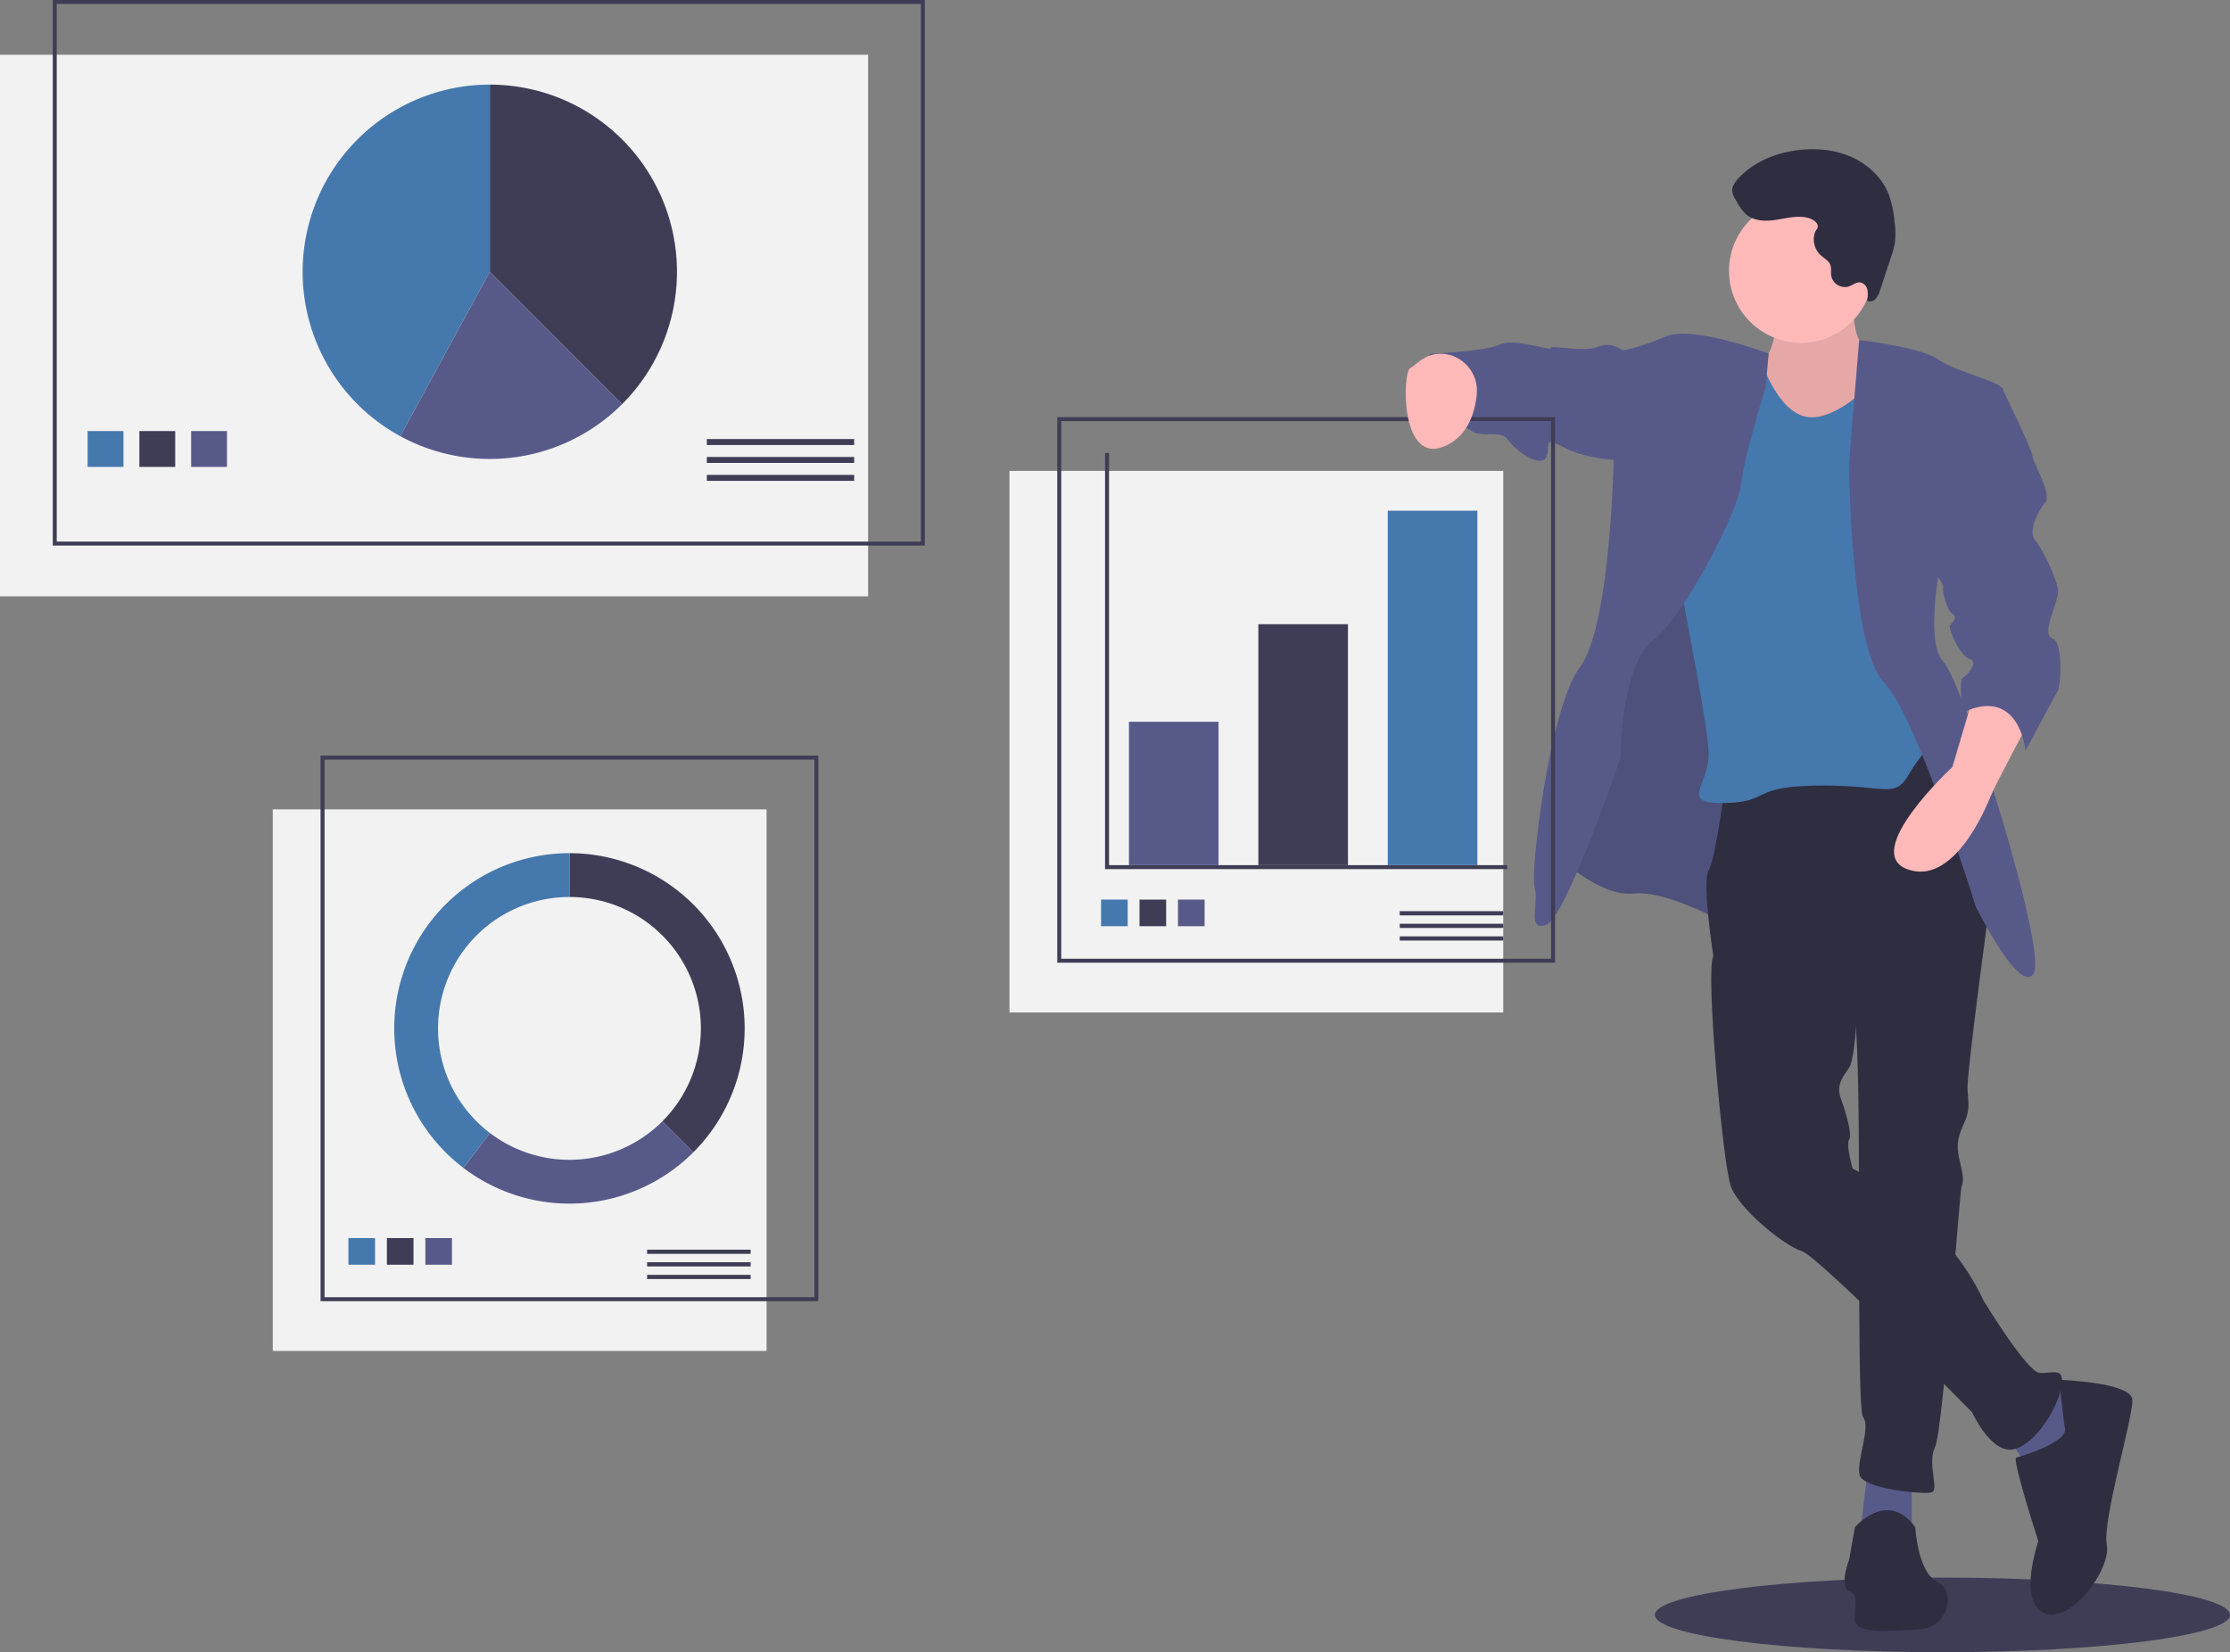
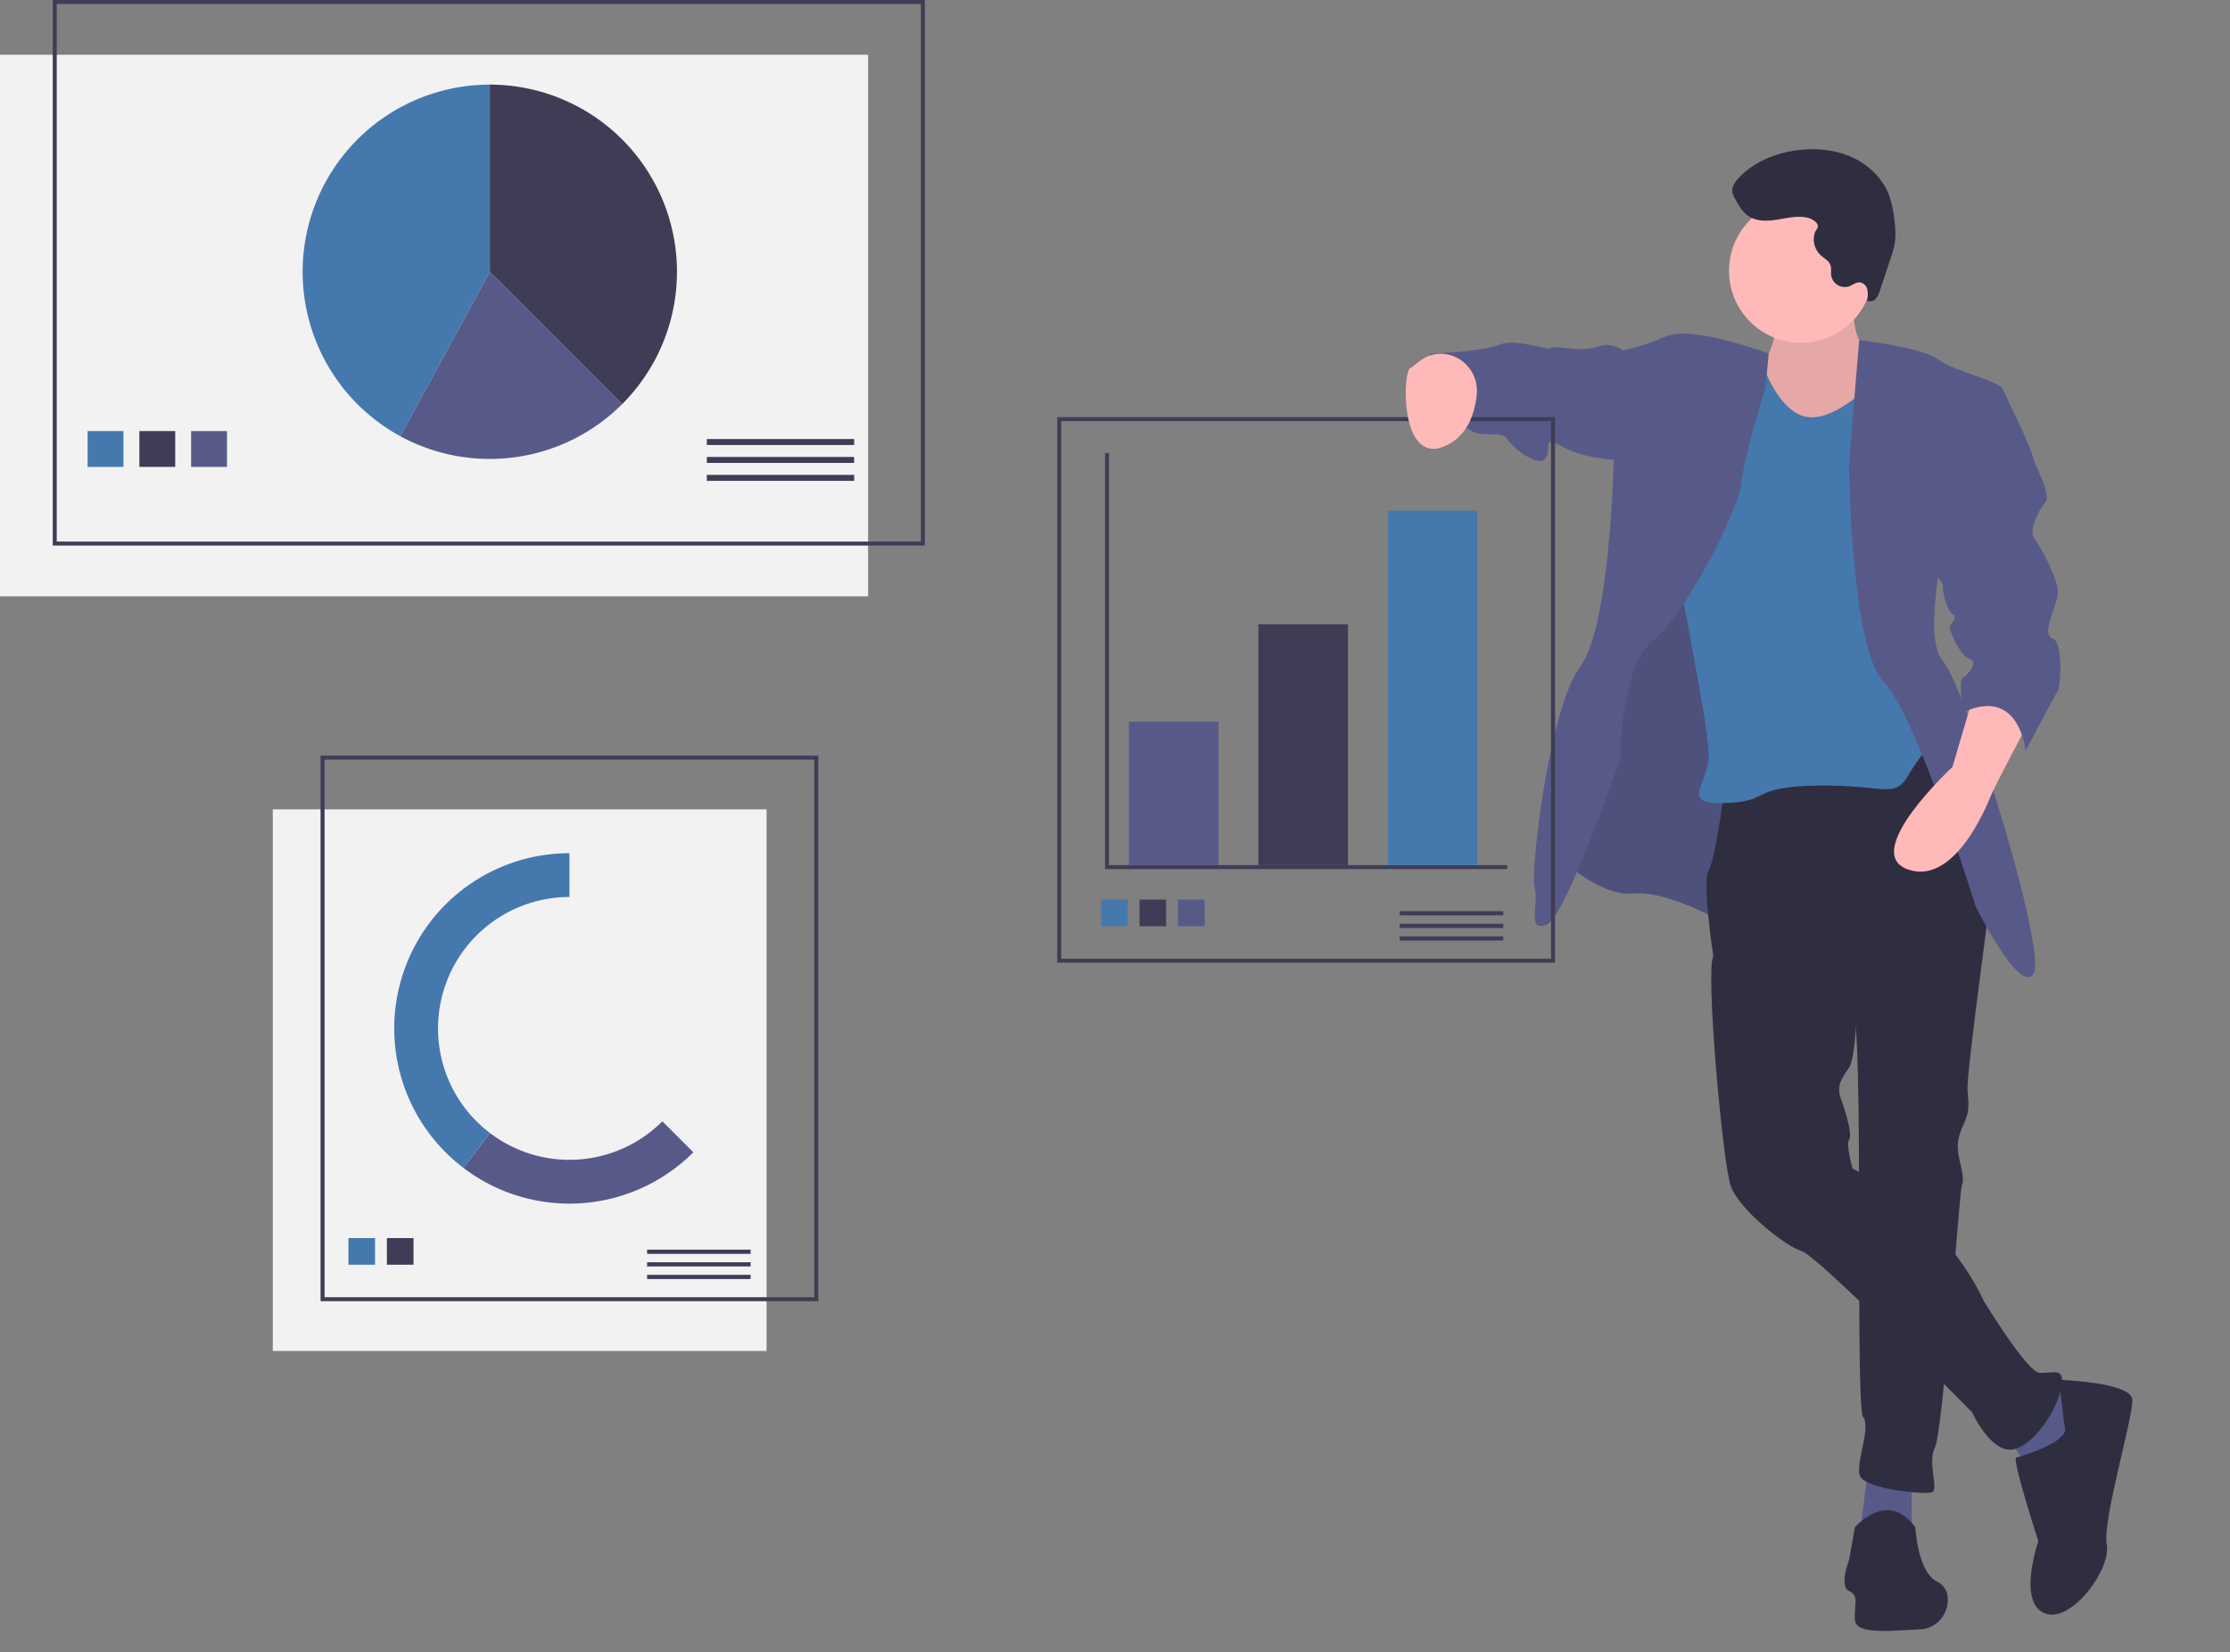
<svg xmlns="http://www.w3.org/2000/svg" height="829.801" viewBox="0 0 1120 829.801" width="1120">
  <rect x="0" y="0" width="1120" height="829.801" fill="#808080" stroke="none" />
-   <ellipse cx="975.579" cy="811.059" fill="#3f3d56" rx="144.421" ry="18.742" />
  <path d="m0 27.5h436v272h-436z" fill="#f2f2f2" />
  <path d="m27.5 1h436v272h-436z" fill="none" stroke="#3f3d56" stroke-miterlimit="10" stroke-width="2" />
  <path d="m352.468 237.568a94 94 0 0 0 -66.468-160.468v94z" fill="#3f3d56" transform="translate(-40 -34.6)" />
  <path d="m286 77.1a94.011 94.011 0 0 0 -44.968 176.564l44.968-82.564z" fill="#4578ad" transform="translate(-40 -34.6)" />
  <path d="m352.468 237.568-66.468-66.468-44.968 82.564a94.049 94.049 0 0 0 111.436-16.096z" fill="#575a89" transform="translate(-40 -34.6)" />
  <path d="m44 216.5h18v18h-18z" fill="#4578ad" />
  <path d="m70 216.5h18v18h-18z" fill="#3f3d56" />
  <path d="m96 216.5h18v18h-18z" fill="#575a89" />
  <path d="m355 220.5h74v3h-74z" fill="#3f3d56" />
  <path d="m355 229.5h74v3h-74z" fill="#3f3d56" />
  <path d="m355 238.5h74v3h-74z" fill="#3f3d56" />
  <path d="m137 406.5h248v272h-248z" fill="#f2f2f2" />
  <path d="m162 380.5h248v272h-248z" fill="none" stroke="#3f3d56" stroke-miterlimit="10" stroke-width="2" />
  <path d="m175 621.814h13.371v13.371h-13.371z" fill="#4578ad" />
  <path d="m194.314 621.814h13.371v13.371h-13.371z" fill="#3f3d56" />
-   <path d="m213.629 621.814h13.371v13.371h-13.371z" fill="#575a89" />
  <path d="m325 627.622h52v2.108h-52z" fill="#3f3d56" />
  <path d="m325 633.946h52v2.108h-52z" fill="#3f3d56" />
  <path d="m325 640.27h52v2.108h-52z" fill="#3f3d56" />
  <g transform="translate(-40 -34.6)">
-     <path d="m326 463.1v22a66 66 0 0 1 46.669 112.669l15.556 15.556a88 88 0 0 0 -62.225-150.225z" fill="#3f3d56" />
    <path d="m388.225 613.325-15.556-15.556a65.983 65.983 0 0 1 -86.6 5.872l-13.316 17.521a87.998 87.998 0 0 0 115.472-7.836z" fill="#575a89" />
    <path d="m260 551.1a66 66 0 0 1 66-66v-22a87.999 87.999 0 0 0 -53.247 158.061l13.316-17.521a65.885 65.885 0 0 1 -26.069-52.541z" fill="#4578ad" />
    <path d="m971.624 175.593s-4.08 30.311 6.412 33.808 7.578 30.311 7.578 30.311l-31.476 23.899-27.979 2.332-6.995-36.14 4.08-9.326s15.738-18.653 4.663-37.888 43.717-6.995 43.717-6.995z" fill="#ffb9b9" />
    <path d="m971.624 175.593s-4.08 30.311 6.412 33.808 7.578 30.311 7.578 30.311l-31.476 23.899-27.979 2.332-6.995-36.14 4.08-9.326s15.738-18.653 4.663-37.888 43.717-6.995 43.717-6.995z" opacity=".1" />
    <path d="m942.48 411.666-36.722 86.269s-28.562-16.321-45.466-14.572-37.888-18.653-37.888-18.653l20.984-101.424 39.054-107.836 54.209 34.391z" fill="#575a89" />
    <path d="m942.48 411.666-36.722 86.269s-28.562-16.321-45.466-14.572-37.888-18.653-37.888-18.653l20.984-101.424 39.054-107.836 54.209 34.391z" opacity=".1" />
  </g>
  <path d="m960.186 743.708v27.979h-26.23l4.08-32.642z" fill="#575a89" />
  <path d="m1028.385 695.328 19.236 11.658-13.99 32.059-14.572-1.749-13.99-19.818z" fill="#575a89" />
  <path d="m1005.432 403.505 34.391 81.023s-12.241 89.766-11.658 97.344 1.166 10.492-1.749 16.904-4.08 10.492-2.332 18.07 2.332 10.492 1.166 13.407-9.326 122.991-13.407 131.152 2.332 21.567-1.749 22.733-34.391-1.749-36.14-8.743 5.829-23.899 1.749-29.145.583-194.105-5.246-206.928-69.948-24.482-69.948-24.482-5.829-37.305-2.332-43.134 8.161-42.551 8.161-42.551z" fill="#2f2e41" transform="translate(-40 -34.6)" />
  <path d="m971.624 801.624s16.321-19.236 30.311 0c0 0 1.166 22.733 11.075 27.396s5.246 23.316-8.743 23.899-32.059 2.914-32.642-4.663 2.332-12.241-2.914-14.572 0-15.738 0-15.738z" fill="#2f2e41" transform="translate(-40 -34.6)" />
  <path d="m973.373 522.999s-.583 41.969-4.663 47.798-6.412 9.326-4.08 15.738 5.829 18.07 4.08 20.401 1.749 14.572 1.749 14.572 44.883 21.567 65.867 66.45c0 0 21.567 35.557 27.979 36.14s13.99-4.08 10.492 9.326-16.904 30.894-26.813 29.145-17.487-18.653-17.487-18.653-77.525-78.691-85.686-81.023-31.476-20.984-35.557-32.642-12.824-109.002-8.743-115.413 19.236-15.155 19.236-15.155z" fill="#2f2e41" transform="translate(-40 -34.6)" />
  <path d="m1074.214 727.596s36.14 1.166 36.722 9.909-15.155 60.621-12.824 72.862-18.07 40.22-31.476 34.391-2.914-36.14-2.914-36.14-13.407-41.386-11.075-41.969 25.647-7.578 24.482-14.572-2.915-24.482-2.915-24.482z" fill="#2f2e41" transform="translate(-40 -34.6)" />
  <circle cx="904.52" cy="136.039" fill="#ffb9b9" r="36.14" />
  <path d="m980.951 226.305s-19.818 20.984-34.391 17.487-22.15-28.562-22.15-28.562l-26.23-4.663s-18.653 82.771-18.653 90.932 18.653 96.178 18.653 111.916-15.155 25.065 8.161 24.482 12.241-8.161 46.049-8.743 39.054 6.995 46.049-5.246a97.523 97.523 0 0 1 17.487-21.567l-12.241-43.134-1.749-121.825s-14.944-29.145-21.753-26.813c0 0 3.683 12.824.769 15.738z" fill="#4578ad" transform="translate(-40 -34.6)" />
  <path d="m973.771 205.411s31.078 3.407 39.822 9.819 33.225 11.075 32.642 15.738-28.562 71.113-28.562 71.113-12.824 52.461-1.749 64.702 52.461 145.724 45.466 156.799-29.145-33.808-29.145-33.808-29.728-96.178-46.049-112.499-17.487-104.338-17.487-108.419 5.061-63.445 5.061-63.445z" fill="#575a89" transform="translate(-40 -34.6)" />
  <path d="m928.313 212.172s-38.294-14.429-51.7-8.6-21.567 6.995-21.567 6.995l-4.663 57.124s-1.749 82.188-16.904 102.007-25.065 102.59-22.733 110.75-4.08 22.15 5.829 18.653 37.305-83.937 37.305-83.937 0-46.049 16.321-58.873 43.134-65.867 44.3-78.691 12.241-48.38 12.241-48.38z" fill="#575a89" transform="translate(-40 -34.6)" />
  <path d="m1059.642 395.928s-17.487 32.642-19.818 38.471-18.653 45.466-41.969 36.722 22.733-51.295 22.733-51.295l10.492-35.557s27.396-5.829 28.562 11.658z" fill="#ffb9b9" transform="translate(-40 -34.6)" />
  <path d="m860.874 210.567h-5.829s-5.829-4.663-12.824-1.749-23.316-1.166-23.316.583-18.07-5.246-25.647-1.749-34.974 4.663-34.974 4.663-11.075 27.979-3.497 33.225 18.653 1.166 23.899 5.246 15.155-.583 18.653 4.663 16.321 14.572 19.236 8.743-2.914-11.075 9.326-4.663 31.476 6.412 31.476 6.412z" fill="#575a89" transform="translate(-40 -34.6)" />
  <path d="m947.778 143.937c-4.89-1.13-9.967.122-14.92.934s-10.412 1.079-14.602-1.684c-3.094-2.041-4.997-5.418-6.783-8.665a9.973 9.973 0 0 1 -1.459-3.823c-.21-2.402 1.318-4.594 2.94-6.377 7.537-8.285 18.551-12.819 29.658-14.26 9.13-1.184 18.65-.391 27.081 3.307s15.68 10.47 18.995 19.06a54.127 54.127 0 0 1 2.837 13.611 40.657 40.657 0 0 1 .191 10.308 44.188 44.188 0 0 1 -1.998 7.468l-5.491 16.581a10.924 10.924 0 0 1 -2.159 4.274 3.736 3.736 0 0 1 -4.374.958 13.613 13.613 0 0 0 .197-5.5 4.641 4.641 0 0 0 -3.662-3.693c-2.024-.215-3.753 1.354-5.673 2.03a6.979 6.979 0 0 1 -8.811-5.245c-.303-1.896.206-3.925-.513-5.705-.842-2.086-3.074-3.179-4.751-4.677a10.936 10.936 0 0 1 -3.001-11.366c.449-1.38 1.717-2.007 1.463-3.592-.333-2.08-3.399-3.534-5.165-3.942z" fill="#2f2e41" transform="translate(-40 -34.6)" />
-   <path d="m507 236.5h248v272h-248z" fill="#f2f2f2" />
  <path d="m532 210.5h248v272h-248z" fill="none" stroke="#3f3d56" stroke-miterlimit="10" stroke-width="2" />
  <path d="m556 227.5v208h201" fill="none" stroke="#3f3d56" stroke-miterlimit="10" stroke-width="2" />
  <path d="m567 362.5h45v72h-45z" fill="#575a89" />
  <path d="m632 313.5h45v121h-45z" fill="#3f3d56" />
  <path d="m697 256.5h45v178h-45z" fill="#4578ad" />
  <path d="m553 451.814h13.371v13.371h-13.371z" fill="#4578ad" />
  <path d="m572.314 451.814h13.371v13.371h-13.371z" fill="#3f3d56" />
  <path d="m591.629 451.814h13.371v13.371h-13.371z" fill="#575a89" />
  <path d="m703 457.622h52v2.108h-52z" fill="#3f3d56" />
  <path d="m703 463.946h52v2.108h-52z" fill="#3f3d56" />
  <path d="m703 470.27h52v2.108h-52z" fill="#3f3d56" />
  <path d="m764.308 212.282c10.628.462 18.526 10.101 17.376 20.677-1.042 9.582-4.884 21.505-16.987 26.084-21.567 8.161-20.401-37.888-16.321-39.637 2.72-1.166 6.995-7.513 15.933-7.124z" fill="#ffb9b9" transform="translate(-40 -34.6)" />
  <path d="m1039.823 227.854 6.412 3.114s13.99 28.562 14.572 32.642 9.909 19.236 6.412 23.316-8.743 14.572-5.246 18.653 11.658 20.401 11.658 26.23-8.743 21.567-2.914 23.316 4.08 24.482 2.914 26.23-16.321 30.311-16.321 30.311-2.914-32.642-31.476-19.236c0 0-2.332-16.321 0-17.487s8.161-8.161 3.497-9.326-11.075-15.155-9.909-16.904 4.08-4.08 1.166-5.829-5.246-11.658-4.663-13.407-6.412-9.909-6.412-9.909z" fill="#575a89" transform="translate(-40 -34.6)" />
</svg>